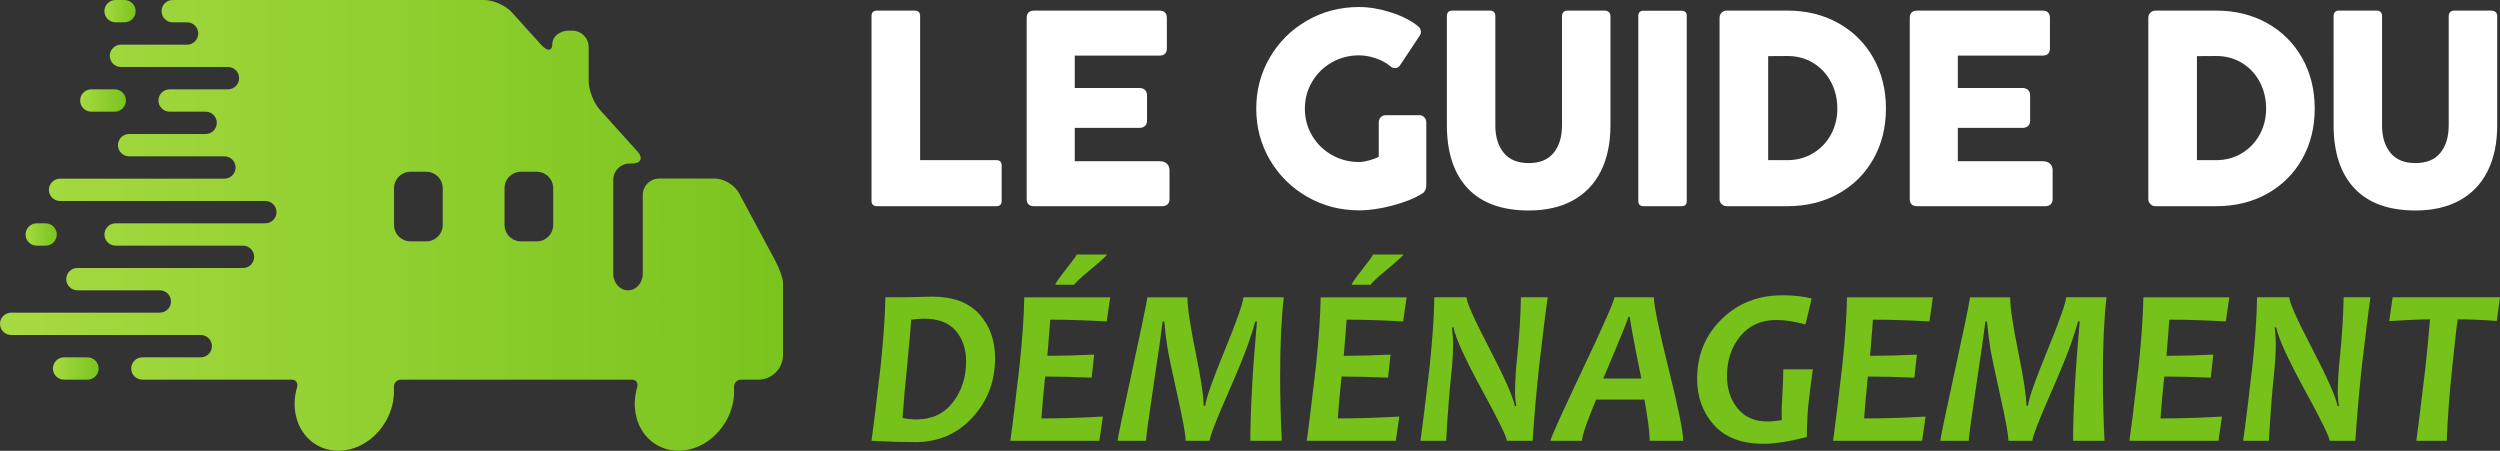
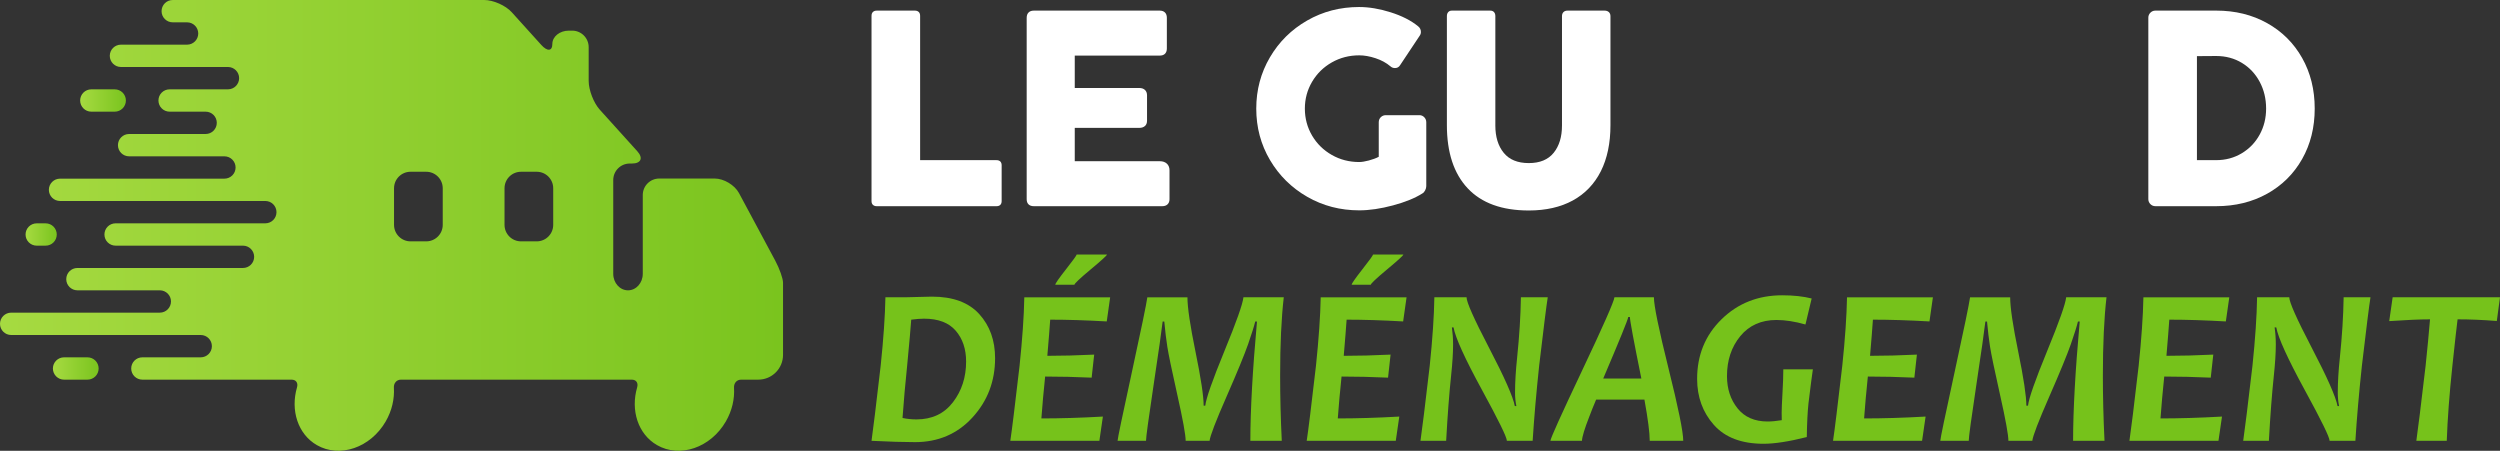
<svg xmlns="http://www.w3.org/2000/svg" version="1.1" id="Calque_1" x="0px" y="0px" width="225.389px" height="40.641px" viewBox="0 0 225.389 40.641" enable-background="new 0 0 225.389 40.641" xml:space="preserve">
  <rect x="0" y="0" width="225.389" height="40.641" fill="#333333" stroke="none" />
  <g>
    <g>
      <linearGradient id="SVGID_1_" gradientUnits="userSpaceOnUse" x1="9.415" y1="1.007" x2="12.227" y2="1.007">
        <stop offset="0" style="stop-color:#A6DA41" />
        <stop offset="1" style="stop-color:#7AC41E" />
      </linearGradient>
-       <path fill="url(#SVGID_1_)" d="M10.421,2.014h0.799c0.557,0,1.008-0.452,1.008-1.007C12.228,0.451,11.776,0,11.22,0h-0.799    C9.865,0,9.415,0.451,9.415,1.007C9.415,1.562,9.865,2.014,10.421,2.014z" />
      <linearGradient id="SVGID_2_" gradientUnits="userSpaceOnUse" x1="2.305" y1="21.142" x2="5.117" y2="21.142">
        <stop offset="0" style="stop-color:#A6DA41" />
        <stop offset="1" style="stop-color:#7AC41E" />
      </linearGradient>
      <path fill="url(#SVGID_2_)" d="M3.313,22.148h0.799c0.557,0,1.006-0.45,1.006-1.005c0-0.557-0.449-1.008-1.006-1.008H3.313    c-0.558,0-1.008,0.451-1.008,1.008C2.305,21.698,2.755,22.148,3.313,22.148z" />
      <linearGradient id="SVGID_3_" gradientUnits="userSpaceOnUse" x1="7.227" y1="9.061" x2="11.352" y2="9.061">
        <stop offset="0" style="stop-color:#A6DA41" />
        <stop offset="1" style="stop-color:#7AC41E" />
      </linearGradient>
      <path fill="url(#SVGID_3_)" d="M8.232,10.068h2.111c0.557,0,1.008-0.452,1.008-1.007c0-0.557-0.451-1.007-1.008-1.007H8.232    c-0.555,0-1.006,0.45-1.006,1.007C7.227,9.616,7.678,10.068,8.232,10.068z" />
      <linearGradient id="SVGID_4_" gradientUnits="userSpaceOnUse" x1="4.769" y1="33.222" x2="8.894" y2="33.222">
        <stop offset="0" style="stop-color:#A6DA41" />
        <stop offset="1" style="stop-color:#7AC41E" />
      </linearGradient>
      <path fill="url(#SVGID_4_)" d="M7.888,32.215H5.776c-0.557,0-1.007,0.451-1.007,1.007c0,0.555,0.45,1.006,1.007,1.006h2.111    c0.556,0,1.006-0.451,1.006-1.006C8.894,32.666,8.443,32.215,7.888,32.215z" />
      <linearGradient id="SVGID_5_" gradientUnits="userSpaceOnUse" x1="0" y1="20.32" x2="70.596" y2="20.32">
        <stop offset="0" style="stop-color:#A6DA41" />
        <stop offset="1" style="stop-color:#7AC41E" />
      </linearGradient>
      <path fill="url(#SVGID_5_)" d="M69.893,23.5l-3.269-6.093c-0.389-0.725-1.369-1.312-2.191-1.312h-4.998    c-0.821,0-1.486,0.666-1.486,1.488v7.104c0,0.822-0.597,1.488-1.331,1.488s-1.331-0.667-1.331-1.488v-8.456    c0-0.822,0.666-1.488,1.488-1.488h0.194c0.822,0,1.042-0.494,0.49-1.104L54.07,9.885c-0.551-0.61-0.998-1.771-0.998-2.592V4.25    c0-0.822-0.667-1.488-1.487-1.488h-0.3c-0.821,0-1.488,0.535-1.488,1.196c0,0.661-0.446,0.703-0.998,0.092l-2.66-2.945    C45.588,0.494,44.475,0,43.653,0c-5.997,0-28.08,0-28.08,0c-0.557,0-1.007,0.451-1.007,1.007c0,0.555,0.45,1.007,1.007,1.007    h1.292c0.556,0,1.008,0.451,1.008,1.006s-0.452,1.007-1.008,1.007h-5.961c-0.556,0-1.007,0.45-1.007,1.007    c0,0.556,0.451,1.006,1.007,1.006h9.649c0.555,0,1.005,0.451,1.005,1.006c0,0.556-0.45,1.008-1.005,1.008h-5.261    c-0.557,0-1.008,0.45-1.008,1.007c0,0.555,0.451,1.007,1.008,1.007h3.246c0.558,0,1.007,0.451,1.007,1.006    s-0.449,1.007-1.007,1.007H11.64c-0.558,0-1.006,0.451-1.006,1.007s0.448,1.006,1.006,1.006h7.301h1.292    c0.556,0,1.006,0.451,1.006,1.006c0,0.557-0.45,1.007-1.006,1.007H5.412c-0.556,0-1.007,0.451-1.007,1.007    c0,0.555,0.451,1.006,1.007,1.006H23.92c0.557,0,1.007,0.451,1.007,1.007c0,0.557-0.45,1.007-1.007,1.007H10.421    c-0.556,0-1.006,0.451-1.006,1.008c0,0.556,0.45,1.005,1.006,1.005h11.486c0.555,0,1.006,0.451,1.006,1.007    c0,0.557-0.451,1.006-1.006,1.006H6.979c-0.556,0-1.006,0.451-1.006,1.008c0,0.555,0.45,1.006,1.006,1.006h7.437    c0.552,0.004,0.999,0.452,0.999,1.005c0,0.556-0.451,1.008-1.007,1.008H1.007C0.451,28.188,0,28.639,0,29.196    c0,0.555,0.451,1.006,1.007,1.006h17.089c0.557,0,1.007,0.45,1.007,1.006c0,0.556-0.45,1.007-1.007,1.007h-5.26    c-0.557,0-1.007,0.451-1.007,1.007c0,0.555,0.45,1.006,1.007,1.006h13.451c0.411,0,0.604,0.304,0.489,0.698    c-0.6,2.06,0.076,4.214,1.787,5.201c2.063,1.191,4.845,0.236,6.212-2.134c0.562-0.974,0.796-2.035,0.736-3.029    c-0.026-0.409,0.23-0.736,0.642-0.736h20.801c0.411,0,0.604,0.304,0.488,0.698c-0.601,2.06,0.075,4.214,1.788,5.201    c2.062,1.191,4.844,0.236,6.211-2.134c0.563-0.974,0.797-2.035,0.735-3.029c-0.025-0.409,0.232-0.736,0.644-0.736h1.544    c1.232,0,2.231-0.999,2.231-2.232v-0.179v-5.642c0-0.26,0-0.489,0-0.682C70.596,25.117,70.282,24.224,69.893,23.5z M39.915,20.272    c0,0.822-0.667,1.488-1.488,1.488h-1.416c-0.82,0-1.487-0.666-1.487-1.488v-3.299c0-0.822,0.667-1.488,1.487-1.488h1.416    c0.821,0,1.488,0.667,1.488,1.488V20.272z M49.875,20.272c0,0.822-0.665,1.488-1.487,1.488h-1.416    c-0.821,0-1.487-0.666-1.487-1.488v-3.299c0-0.822,0.666-1.488,1.487-1.488h1.416c0.822,0,1.487,0.667,1.487,1.488V20.272z" />
    </g>
    <g>
      <path fill="#FFFFFF" d="M90.184,14.559c0.079,0.081,0.12,0.193,0.12,0.338v3.234c0,0.145-0.041,0.258-0.12,0.338    c-0.081,0.081-0.197,0.121-0.351,0.121H79.044c-0.146,0-0.26-0.041-0.345-0.121c-0.084-0.08-0.126-0.193-0.126-0.338V1.429    c0-0.153,0.042-0.27,0.126-0.35c0.085-0.081,0.199-0.122,0.345-0.122h3.438c0.146,0,0.261,0.041,0.346,0.122    c0.084,0.08,0.126,0.197,0.126,0.35v13.01h6.879C89.986,14.438,90.103,14.479,90.184,14.559z" />
      <path fill="#FFFFFF" d="M92.562,1.597c0-0.201,0.056-0.358,0.169-0.471c0.111-0.112,0.269-0.169,0.47-0.169h11.358    c0.2,0,0.355,0.057,0.469,0.169c0.113,0.113,0.17,0.27,0.17,0.471v2.775c0,0.201-0.055,0.358-0.164,0.471    c-0.109,0.112-0.267,0.169-0.475,0.169h-7.664v2.921h5.816c0.217,0,0.387,0.058,0.512,0.175c0.126,0.116,0.188,0.279,0.188,0.488    v2.293c0,0.201-0.063,0.358-0.188,0.471c-0.125,0.112-0.295,0.169-0.512,0.169h-5.816v3.005h7.664    c0.272,0,0.487,0.075,0.645,0.223c0.156,0.149,0.234,0.348,0.234,0.598v2.606c0,0.193-0.059,0.346-0.174,0.459    c-0.117,0.112-0.276,0.169-0.477,0.169H93.2c-0.201,0-0.358-0.055-0.47-0.163c-0.113-0.109-0.169-0.264-0.169-0.465V1.597z" />
      <path fill="#FFFFFF" d="M123.407,14.469c0.346-0.093,0.646-0.203,0.895-0.333v-3.113c0-0.185,0.063-0.339,0.186-0.459    c0.126-0.121,0.277-0.181,0.453-0.181h3.03c0.168,0,0.313,0.063,0.435,0.187c0.119,0.125,0.181,0.276,0.181,0.453v5.757    c0,0.12-0.033,0.246-0.098,0.374s-0.144,0.222-0.24,0.277c-0.668,0.427-1.556,0.789-2.662,1.086s-2.122,0.447-3.046,0.447    c-1.707,0-3.267-0.406-4.683-1.219c-1.416-0.813-2.537-1.919-3.362-3.318c-0.825-1.4-1.237-2.945-1.237-4.635    c0-1.681,0.41-3.222,1.231-4.622s1.939-2.506,3.355-3.319c1.416-0.812,2.976-1.219,4.683-1.219c0.893,0,1.843,0.159,2.848,0.477    c1.006,0.318,1.827,0.734,2.462,1.25c0.178,0.137,0.265,0.31,0.265,0.519c0,0.128-0.036,0.241-0.106,0.337l-1.774,2.667    c-0.104,0.169-0.259,0.254-0.459,0.254c-0.162,0-0.297-0.053-0.41-0.157c-0.37-0.314-0.817-0.557-1.34-0.73    c-0.523-0.173-1.015-0.26-1.472-0.26c-0.902,0-1.726,0.213-2.474,0.639c-0.749,0.427-1.342,1.008-1.776,1.745    c-0.433,0.736-0.651,1.542-0.651,2.419c0,0.886,0.219,1.696,0.651,2.432c0.435,0.736,1.027,1.318,1.776,1.744    c0.748,0.427,1.571,0.64,2.474,0.64C122.772,14.607,123.062,14.561,123.407,14.469z" />
      <path fill="#FFFFFF" d="M134.813,11.313c0,1.021,0.251,1.842,0.754,2.461c0.502,0.62,1.257,0.929,2.262,0.929    c0.999,0,1.747-0.309,2.245-0.929c0.5-0.619,0.748-1.44,0.748-2.461v-9.86c0-0.152,0.045-0.274,0.134-0.362    c0.089-0.089,0.208-0.134,0.362-0.134h3.344c0.159,0,0.289,0.044,0.386,0.134c0.095,0.088,0.144,0.209,0.144,0.362v9.835    c0,1.617-0.289,3.001-0.867,4.151c-0.581,1.151-1.422,2.028-2.522,2.632c-1.104,0.603-2.428,0.905-3.973,0.905    c-2.421,0-4.258-0.667-5.508-1.997c-1.252-1.332-1.877-3.232-1.877-5.703V1.453c0-0.152,0.04-0.274,0.121-0.362    c0.079-0.089,0.188-0.134,0.326-0.134h3.463c0.146,0,0.257,0.044,0.338,0.134c0.08,0.088,0.121,0.209,0.121,0.362V11.313z" />
-       <path fill="#FFFFFF" d="M152.07,18.119c0,0.314-0.153,0.471-0.459,0.471h-3.438c-0.153,0-0.269-0.041-0.35-0.121    c-0.081-0.08-0.121-0.196-0.121-0.35V1.429c0-0.307,0.157-0.459,0.471-0.459h3.438c0.306,0,0.459,0.153,0.459,0.459V18.119z" />
-       <path fill="#FFFFFF" d="M155.028,1.597c0-0.177,0.061-0.328,0.186-0.453c0.126-0.125,0.275-0.188,0.453-0.188h5.479    c1.713,0,3.244,0.376,4.592,1.129c1.347,0.752,2.398,1.798,3.155,3.138c0.756,1.339,1.135,2.862,1.135,4.567    c0,1.698-0.379,3.215-1.135,4.55c-0.757,1.336-1.809,2.377-3.155,3.126c-1.348,0.749-2.879,1.123-4.592,1.123h-5.479    c-0.178,0-0.327-0.063-0.453-0.187c-0.125-0.125-0.186-0.276-0.186-0.453V1.597z M161.146,14.438c0.852,0,1.622-0.208,2.31-0.622    c0.688-0.414,1.226-0.975,1.612-1.684c0.387-0.707,0.578-1.487,0.578-2.341c0-0.885-0.191-1.689-0.578-2.413    s-0.922-1.294-1.605-1.708c-0.685-0.414-1.457-0.621-2.316-0.621l-1.737,0.012v9.377H161.146z" />
-       <path fill="#FFFFFF" d="M172.176,1.597c0-0.201,0.057-0.358,0.17-0.471c0.111-0.112,0.27-0.169,0.47-0.169h11.357    c0.2,0,0.357,0.057,0.471,0.169c0.111,0.113,0.168,0.27,0.168,0.471v2.775c0,0.201-0.055,0.358-0.161,0.471    c-0.109,0.112-0.27,0.169-0.478,0.169h-7.664v2.921h5.817c0.218,0,0.388,0.058,0.514,0.175c0.123,0.116,0.186,0.279,0.186,0.488    v2.293c0,0.201-0.063,0.358-0.186,0.471c-0.126,0.112-0.296,0.169-0.514,0.169h-5.817v3.005h7.664    c0.272,0,0.489,0.075,0.645,0.223c0.158,0.149,0.237,0.348,0.237,0.598v2.606c0,0.193-0.059,0.346-0.176,0.459    c-0.118,0.112-0.275,0.169-0.478,0.169h-11.586c-0.2,0-0.358-0.055-0.47-0.163c-0.113-0.109-0.17-0.264-0.17-0.465V1.597z" />
      <path fill="#FFFFFF" d="M193.684,1.597c0-0.177,0.061-0.328,0.186-0.453c0.126-0.125,0.275-0.188,0.453-0.188h5.479    c1.713,0,3.244,0.376,4.592,1.129c1.347,0.752,2.398,1.798,3.155,3.138c0.756,1.339,1.135,2.862,1.135,4.567    c0,1.698-0.379,3.215-1.135,4.55c-0.757,1.336-1.809,2.377-3.155,3.126c-1.348,0.749-2.879,1.123-4.592,1.123h-5.479    c-0.178,0-0.327-0.063-0.453-0.187c-0.125-0.125-0.186-0.276-0.186-0.453V1.597z M199.802,14.438c0.852,0,1.622-0.208,2.31-0.622    c0.688-0.414,1.227-0.975,1.612-1.684c0.387-0.707,0.579-1.487,0.579-2.341c0-0.885-0.192-1.689-0.579-2.413    c-0.386-0.724-0.922-1.294-1.605-1.708c-0.684-0.414-1.457-0.621-2.316-0.621l-1.737,0.012v9.377H199.802z" />
-       <path fill="#FFFFFF" d="M214.754,11.313c0,1.021,0.252,1.842,0.754,2.461c0.504,0.62,1.258,0.929,2.264,0.929    c0.997,0,1.745-0.309,2.245-0.929c0.497-0.619,0.748-1.44,0.748-2.461v-9.86c0-0.152,0.045-0.274,0.132-0.362    c0.089-0.089,0.21-0.134,0.362-0.134h3.343c0.162,0,0.289,0.044,0.387,0.134c0.097,0.088,0.146,0.209,0.146,0.362v9.835    c0,1.617-0.291,3.001-0.87,4.151c-0.578,1.151-1.42,2.028-2.521,2.632c-1.103,0.603-2.426,0.905-3.971,0.905    c-2.421,0-4.258-0.667-5.51-1.997c-1.25-1.332-1.877-3.232-1.877-5.703V1.453c0-0.152,0.04-0.274,0.121-0.362    c0.081-0.089,0.188-0.134,0.325-0.134h3.465c0.144,0,0.257,0.044,0.338,0.134c0.079,0.088,0.12,0.209,0.12,0.362V11.313z" />
    </g>
    <g>
      <path fill="#76C21B" d="M89.713,32.288c0,2.08-0.679,3.862-2.037,5.346c-1.357,1.484-3.087,2.227-5.187,2.227    c-0.994,0-2.299-0.041-3.916-0.119c0.132-0.908,0.407-3.164,0.825-6.768c0.252-2.412,0.395-4.469,0.428-6.171h1.749    c0.271,0,0.673-0.01,1.207-0.03c0.533-0.02,0.945-0.03,1.237-0.03c1.894,0,3.316,0.525,4.268,1.575    C89.237,29.368,89.713,30.691,89.713,32.288z M87.1,32.595c0-1.132-0.313-2.06-0.939-2.782c-0.625-0.722-1.574-1.083-2.847-1.083    c-0.317,0-0.705,0.03-1.162,0.089c-0.04,0.61-0.163,1.995-0.368,4.154c-0.166,1.583-0.305,3.153-0.417,4.71    c0.403,0.086,0.824,0.129,1.262,0.129c1.398,0,2.492-0.516,3.283-1.545C86.703,35.237,87.1,34.013,87.1,32.595z" />
      <path fill="#76C21B" d="M100.088,26.802l-0.308,2.177c-1.862-0.106-3.562-0.16-5.098-0.16c-0.046,0.709-0.133,1.796-0.259,3.26    c1.312,0,2.719-0.037,4.224-0.109l-0.229,2.077c-1.45-0.066-2.85-0.099-4.193-0.099c-0.14,1.345-0.252,2.604-0.339,3.776    c1.723,0,3.572-0.057,5.546-0.168l-0.317,2.187h-8.03c0.139-0.908,0.417-3.164,0.835-6.768c0.252-2.412,0.395-4.469,0.427-6.171    H100.088z M99.801,22.946c0,0.079-0.489,0.527-1.467,1.341c-0.977,0.815-1.466,1.275-1.466,1.382h-1.728    c0-0.106,0.319-0.568,0.963-1.387c0.643-0.818,0.965-1.264,0.965-1.336H99.801z" />
      <path fill="#76C21B" d="M115.739,26.802c-0.218,1.888-0.327,4.247-0.327,7.076c0,1.862,0.048,3.816,0.147,5.864h-2.832    c0-2.75,0.2-6.334,0.597-10.753h-0.159c-0.1,0.418-0.312,1.093-0.636,2.028c-0.325,0.934-0.973,2.512-1.947,4.735    c-0.974,2.222-1.485,3.552-1.531,3.99h-2.156c0-0.524-0.249-1.902-0.751-4.135c-0.499-2.232-0.801-3.68-0.903-4.342    c-0.104-0.663-0.194-1.421-0.273-2.276h-0.149c-0.085,0.762-0.356,2.664-0.813,5.705c-0.457,3.041-0.686,4.723-0.686,5.049h-2.564    c0-0.18,0.427-2.232,1.282-6.157c0.854-3.925,1.32-6.187,1.401-6.783h3.616c0,0.908,0.243,2.549,0.73,4.924    c0.487,2.375,0.73,3.99,0.73,4.844h0.149c0.066-0.643,0.642-2.282,1.724-4.919c1.084-2.637,1.654-4.253,1.715-4.85H115.739z" />
      <path fill="#76C21B" d="M126.81,26.802l-0.308,2.177c-1.862-0.106-3.562-0.16-5.097-0.16c-0.047,0.709-0.134,1.796-0.259,3.26    c1.311,0,2.718-0.037,4.223-0.109l-0.229,2.077c-1.45-0.066-2.85-0.099-4.192-0.099c-0.14,1.345-0.253,2.604-0.34,3.776    c1.723,0,3.571-0.057,5.546-0.168l-0.317,2.187h-8.03c0.14-0.908,0.417-3.164,0.835-6.768c0.251-2.412,0.395-4.469,0.427-6.171    H126.81z M126.522,22.946c0,0.079-0.489,0.527-1.467,1.341c-0.977,0.815-1.466,1.275-1.466,1.382h-1.728    c0-0.106,0.319-0.568,0.963-1.387c0.643-0.818,0.965-1.264,0.965-1.336H126.522z" />
      <path fill="#76C21B" d="M139.538,26.802c-0.117,0.729-0.376,2.786-0.774,6.171c-0.265,2.491-0.459,4.747-0.587,6.768h-2.324    c0-0.319-0.746-1.842-2.236-4.572c-1.55-2.842-2.407-4.727-2.573-5.655h-0.149c0.072,0.504,0.109,1.011,0.109,1.521    c0,0.775-0.059,1.719-0.179,2.832c-0.172,1.63-0.321,3.587-0.446,5.874h-2.316c0.14-0.935,0.417-3.19,0.835-6.768    c0.251-2.418,0.391-4.475,0.417-6.171h2.902c0,0.438,0.668,1.941,2.007,4.512c1.412,2.703,2.192,4.469,2.345,5.297h0.139    c-0.078-0.384-0.119-0.792-0.119-1.223c0-0.914,0.063-1.971,0.19-3.17c0.198-1.915,0.312-3.72,0.338-5.416H139.538z" />
      <path fill="#76C21B" d="M151.753,39.741h-3.021c0-0.722-0.16-1.962-0.478-3.717h-4.353c-0.239,0.563-0.443,1.073-0.615,1.531    c-0.425,1.086-0.647,1.814-0.665,2.187h-2.844c0.02-0.246,0.979-2.367,2.872-6.366c1.895-3.998,2.861-6.189,2.902-6.574h3.558    c0,0.749,0.441,2.892,1.321,6.43C151.313,36.769,151.753,38.939,151.753,39.741z M147.977,34.126    c-0.689-3.398-1.033-5.247-1.033-5.545h-0.149c-0.026,0.232-0.779,2.08-2.256,5.545H147.977z" />
      <path fill="#76C21B" d="M163.44,33.301c-0.073,0.471-0.206,1.498-0.398,3.081c-0.079,0.749-0.13,1.756-0.15,3.021    c-1.596,0.403-2.898,0.605-3.903,0.605c-1.975,0-3.465-0.567-4.472-1.699c-1.008-1.133-1.512-2.517-1.512-4.154    c0-2.146,0.736-3.938,2.207-5.376c1.471-1.438,3.291-2.157,5.465-2.157c1.014,0,1.897,0.096,2.654,0.288l-0.559,2.345    c-0.952-0.271-1.824-0.407-2.613-0.407c-1.377,0-2.466,0.487-3.265,1.46c-0.797,0.974-1.197,2.173-1.197,3.598    c0,1.146,0.317,2.115,0.951,2.906c0.631,0.792,1.537,1.188,2.716,1.188c0.358,0,0.783-0.04,1.272-0.119    c-0.006-0.12-0.01-0.345-0.01-0.676c0-0.312,0.026-0.897,0.074-1.759c0.051-0.861,0.075-1.577,0.075-2.146H163.44z" />
      <path fill="#76C21B" d="M174.262,26.802l-0.31,2.177c-1.861-0.106-3.56-0.16-5.098-0.16c-0.046,0.709-0.133,1.796-0.259,3.26    c1.313,0,2.721-0.037,4.224-0.109l-0.229,2.077c-1.45-0.066-2.848-0.099-4.193-0.099c-0.14,1.345-0.251,2.604-0.338,3.776    c1.724,0,3.57-0.057,5.545-0.168l-0.318,2.187h-8.027c0.138-0.908,0.416-3.164,0.833-6.768c0.253-2.412,0.395-4.469,0.427-6.171    H174.262z" />
      <path fill="#76C21B" d="M189.913,26.802c-0.219,1.888-0.328,4.247-0.328,7.076c0,1.862,0.049,3.816,0.148,5.864h-2.832    c0-2.75,0.2-6.334,0.597-10.753h-0.16c-0.099,0.418-0.312,1.093-0.635,2.028c-0.326,0.934-0.973,2.512-1.948,4.735    c-0.973,2.222-1.484,3.552-1.531,3.99h-2.156c0-0.524-0.248-1.902-0.75-4.135c-0.5-2.232-0.801-3.68-0.904-4.342    c-0.103-0.663-0.194-1.421-0.272-2.276h-0.15c-0.085,0.762-0.355,2.664-0.813,5.705c-0.457,3.041-0.686,4.723-0.686,5.049h-2.565    c0-0.18,0.427-2.232,1.282-6.157c0.854-3.925,1.321-6.187,1.402-6.783h3.616c0,0.908,0.243,2.549,0.73,4.924    c0.487,2.375,0.729,3.99,0.729,4.844h0.15c0.066-0.643,0.641-2.282,1.723-4.919c1.085-2.637,1.655-4.253,1.716-4.85H189.913z" />
      <path fill="#76C21B" d="M200.983,26.802l-0.31,2.177c-1.861-0.106-3.561-0.16-5.098-0.16c-0.046,0.709-0.133,1.796-0.259,3.26    c1.313,0,2.721-0.037,4.224-0.109l-0.229,2.077c-1.45-0.066-2.848-0.099-4.193-0.099c-0.14,1.345-0.251,2.604-0.338,3.776    c1.724,0,3.57-0.057,5.545-0.168l-0.318,2.187h-8.027c0.137-0.908,0.416-3.164,0.833-6.768c0.253-2.412,0.395-4.469,0.427-6.171    H200.983z" />
      <path fill="#76C21B" d="M213.712,26.802c-0.117,0.729-0.376,2.786-0.774,6.171c-0.266,2.491-0.46,4.747-0.587,6.768h-2.324    c0-0.319-0.746-1.842-2.237-4.572c-1.549-2.842-2.406-4.727-2.572-5.655h-0.15c0.073,0.504,0.109,1.011,0.109,1.521    c0,0.775-0.059,1.719-0.178,2.832c-0.172,1.63-0.321,3.587-0.447,5.874h-2.315c0.14-0.935,0.416-3.19,0.835-6.768    c0.251-2.418,0.391-4.475,0.417-6.171h2.902c0,0.438,0.668,1.941,2.007,4.512c1.411,2.703,2.192,4.469,2.344,5.297h0.14    c-0.079-0.384-0.119-0.792-0.119-1.223c0-0.914,0.063-1.971,0.19-3.17c0.198-1.915,0.312-3.72,0.338-5.416H213.712z" />
      <path fill="#76C21B" d="M225.389,26.802l-0.287,2.137c-1.252-0.099-2.432-0.149-3.538-0.149c-0.078,0.604-0.234,1.998-0.467,4.184    c-0.271,2.563-0.441,4.819-0.508,6.768h-2.743c0.14-0.961,0.419-3.217,0.836-6.768c0.159-1.504,0.291-2.898,0.398-4.184    c-0.888,0-2.114,0.053-3.678,0.16l0.308-2.147H225.389z" />
    </g>
  </g>
</svg>